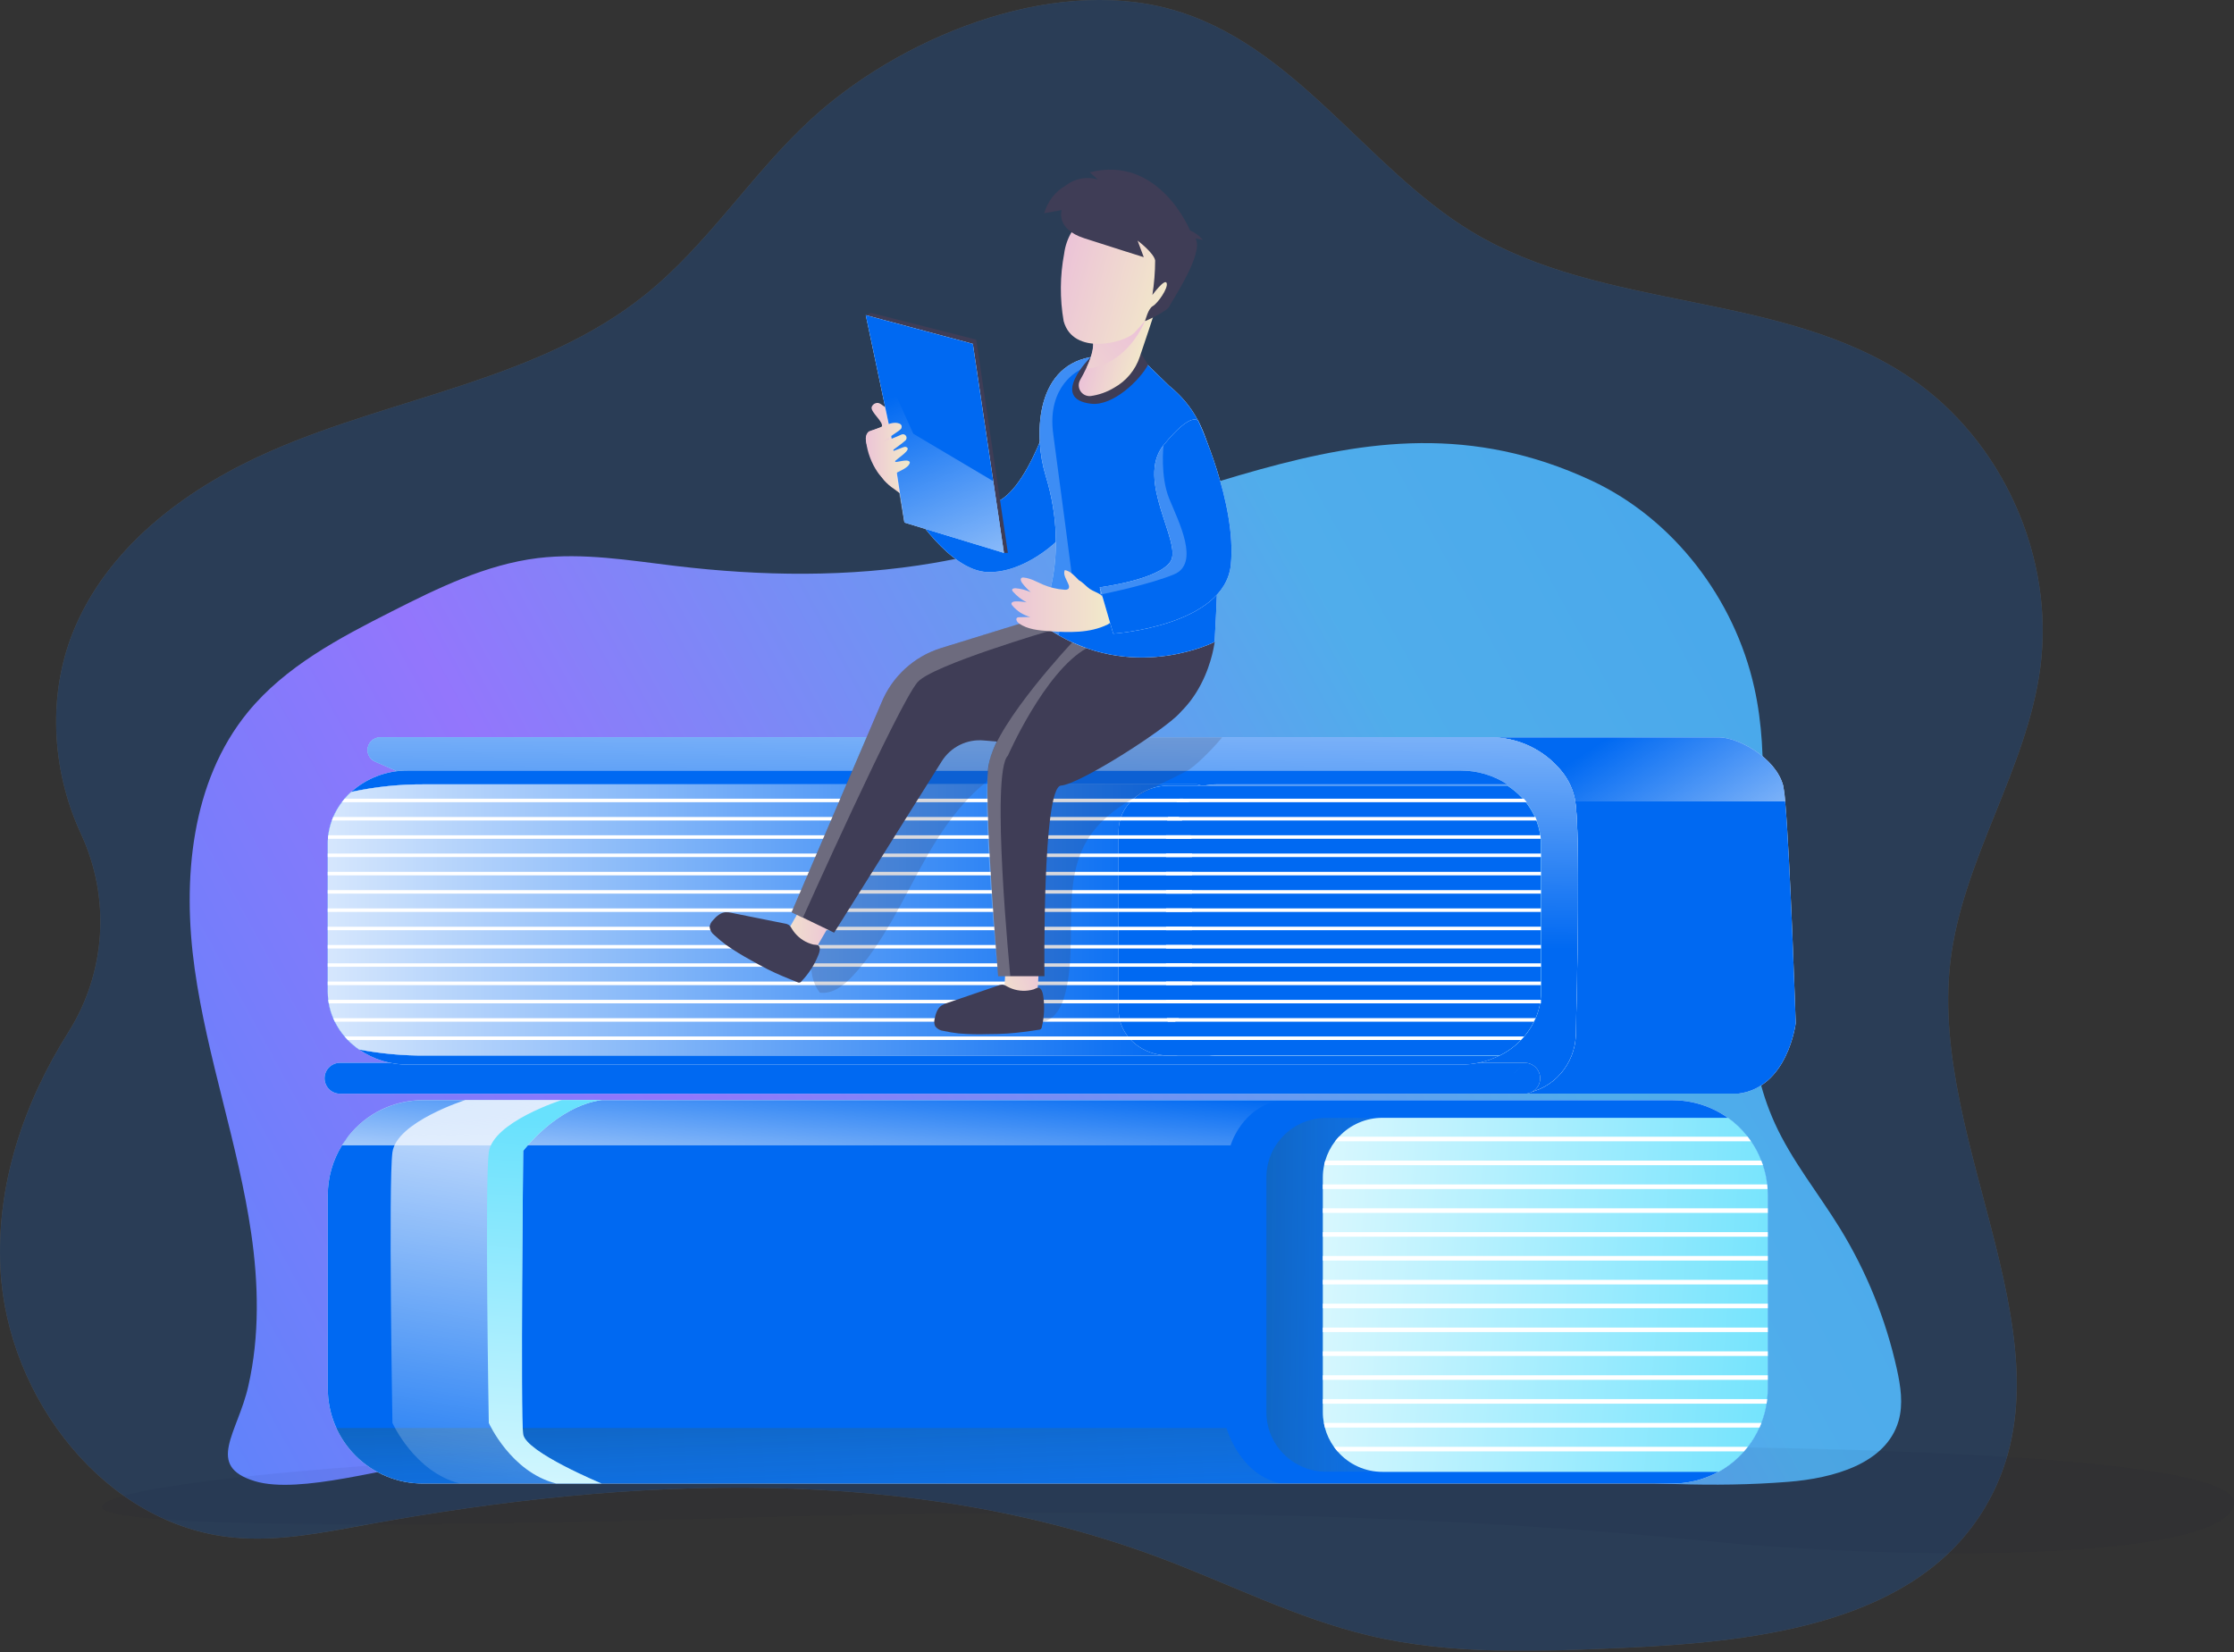
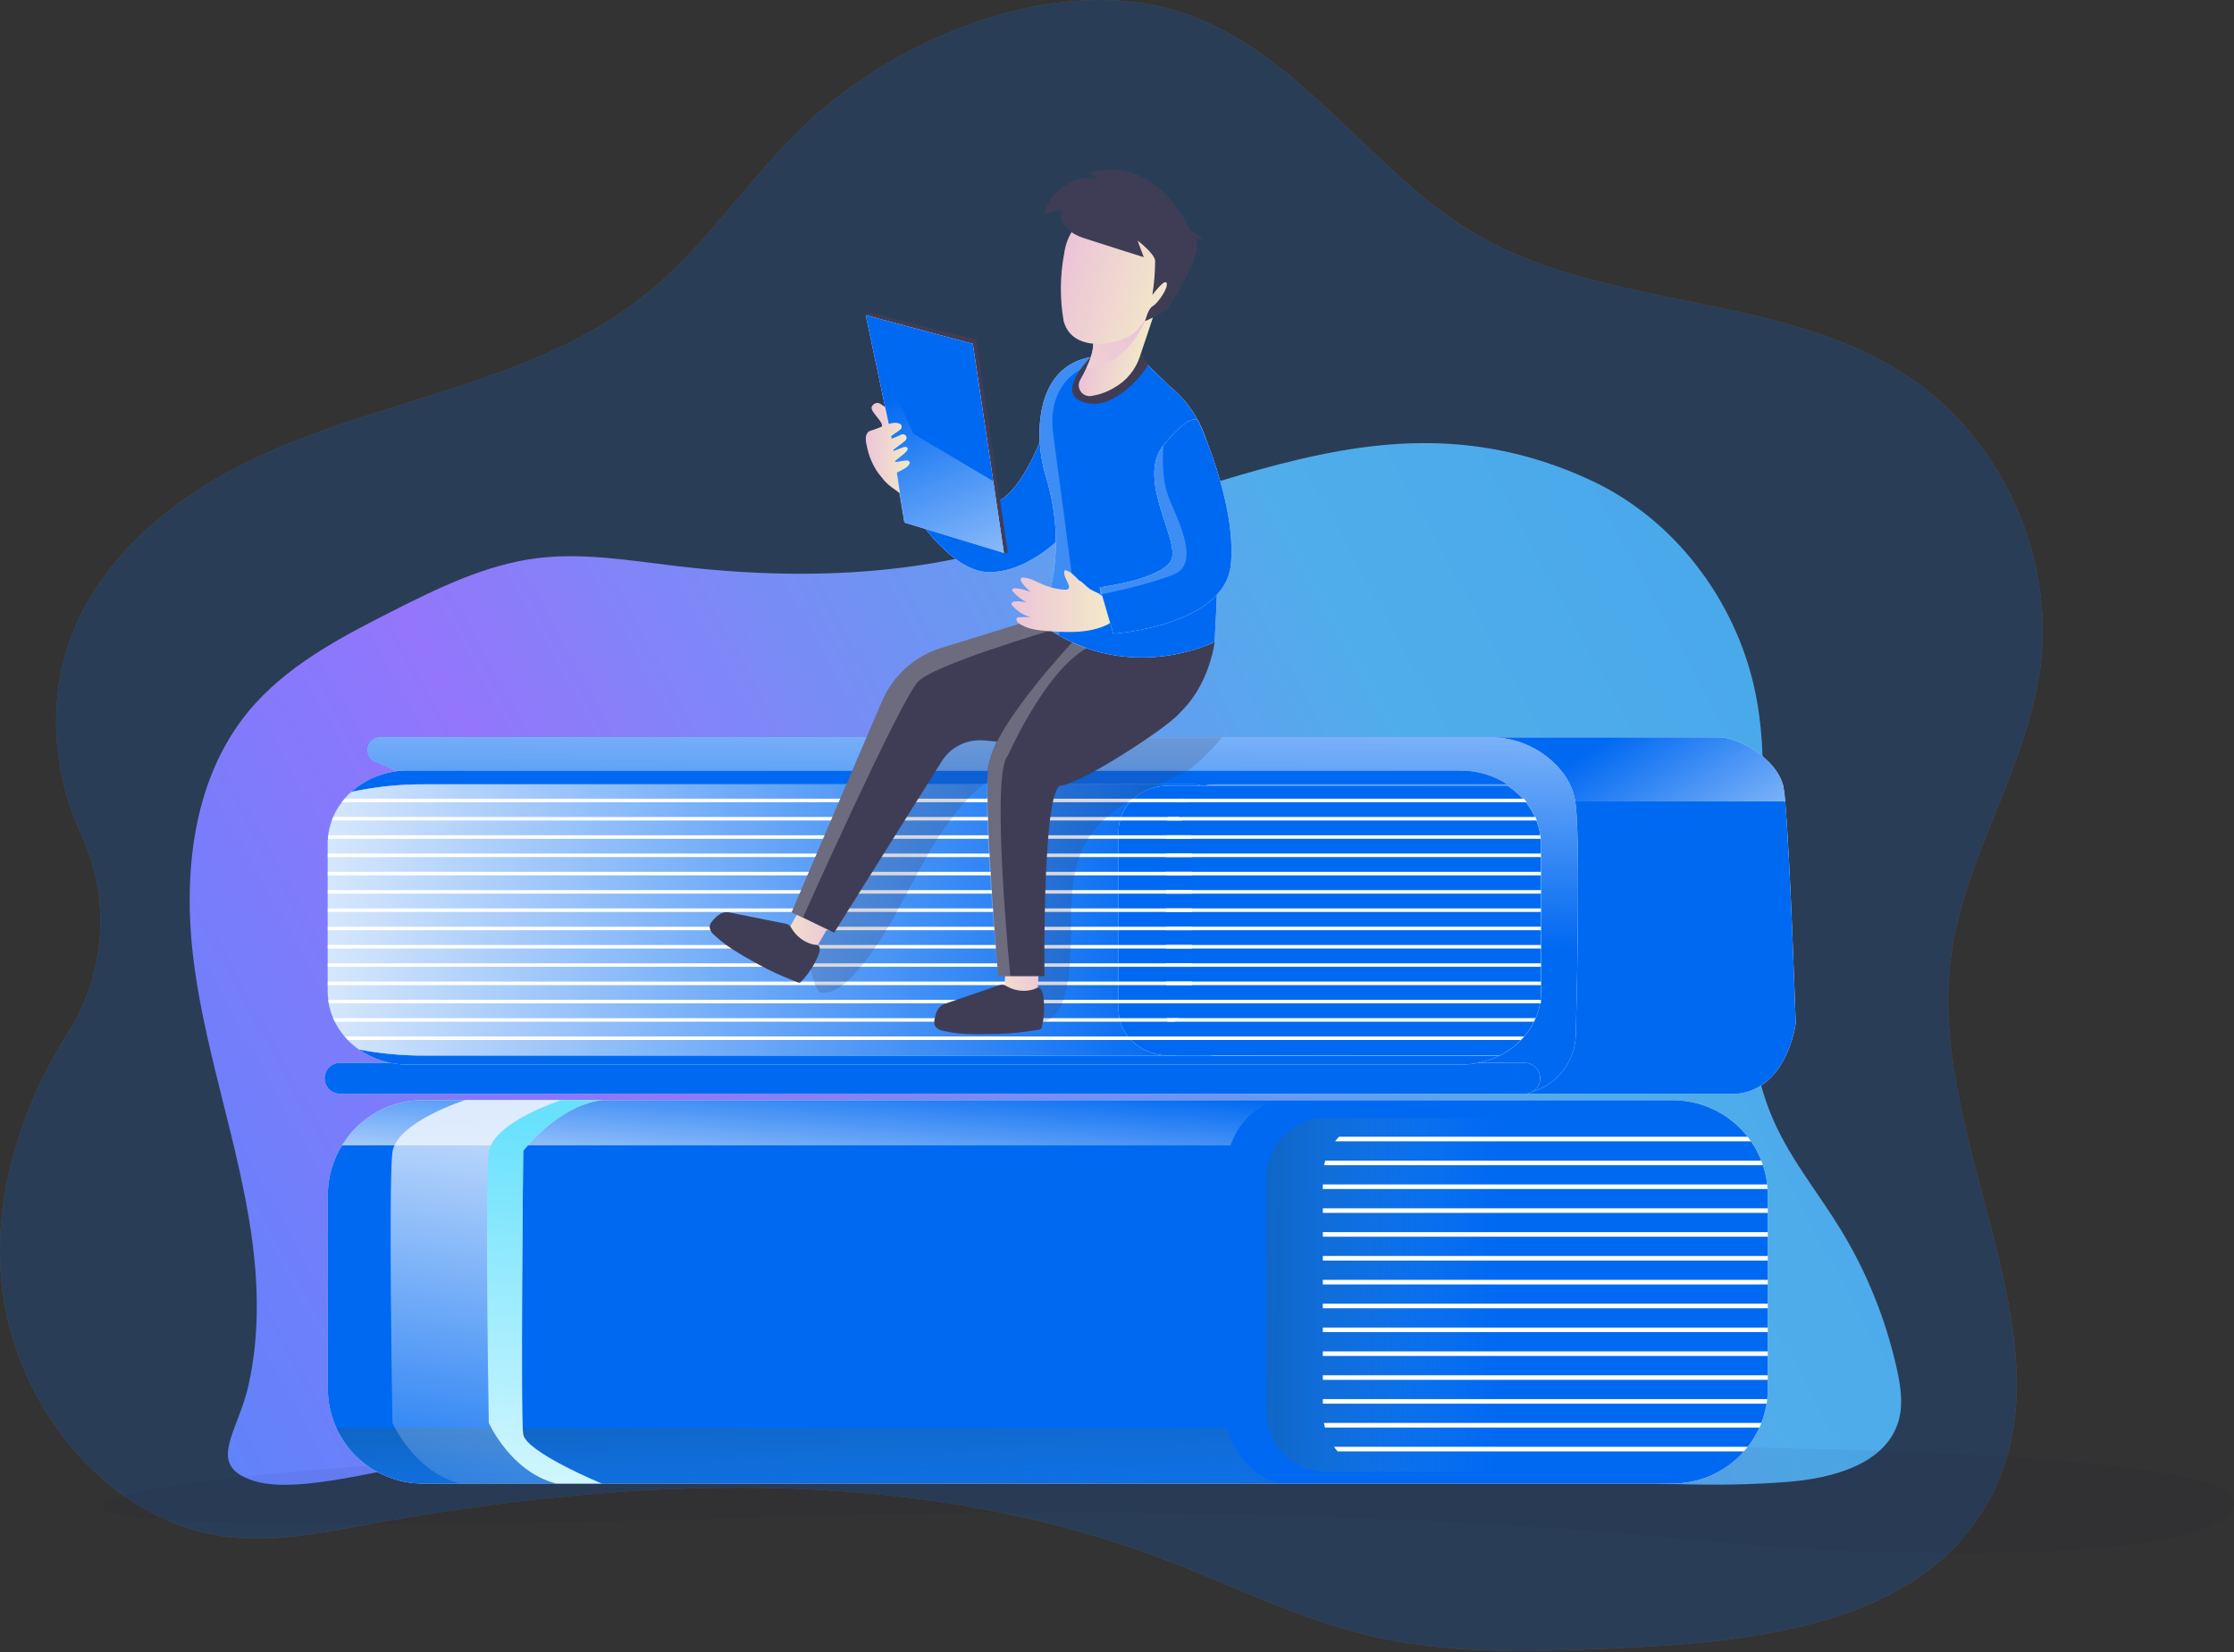
<svg xmlns="http://www.w3.org/2000/svg" width="484" height="358" viewBox="0 0 484 358" fill="none">
  <rect x="0" y="0" width="484" height="358" fill="#333333" stroke="none" />
  <g clip-path="url(#clip0_1657_36987)">
    <g opacity="0.18">
      <path d="M175.429 26.096C162.71 37.882 153.283 53.031 139.768 63.871C116.915 82.234 85.898 85.885 59.023 97.575C41.246 105.308 24.391 117.561 16.526 135.284C10.152 149.607 10.978 166.582 17.58 180.774C20.734 187.578 22.135 195.063 21.656 202.547C21.177 210.032 18.834 217.277 14.838 223.624C5.052 239.126 -0.85 256.837 0.102 275.027C1.575 303.004 22.817 330.603 50.715 333.176C60.292 334.062 69.917 332.117 79.398 330.381C136.661 319.907 197.27 317.201 251.738 337.725C266.666 343.352 281.038 350.684 296.558 354.383C314.688 358.705 333.59 357.885 352.223 357.041C381.301 355.724 415.226 351.654 430.077 326.61C450.661 291.894 417.872 248.553 422.535 208.475C425.115 186.328 439.079 166.851 442.024 144.771C445.22 120.769 433.841 95.397 413.79 81.821C385.945 62.973 347.441 67.546 318.692 50.098C295.947 36.29 280.313 9.307 253.498 1.963C227.198 -5.232 194.571 8.349 175.429 26.096Z" fill="white" />
      <path d="M175.429 26.096C162.71 37.882 153.283 53.031 139.768 63.871C116.915 82.234 85.898 85.885 59.023 97.575C41.246 105.308 24.391 117.561 16.526 135.284C10.152 149.607 10.978 166.582 17.58 180.774C20.734 187.578 22.135 195.063 21.656 202.547C21.177 210.032 18.834 217.277 14.838 223.624C5.052 239.126 -0.85 256.837 0.102 275.027C1.575 303.004 22.817 330.603 50.715 333.176C60.292 334.062 69.917 332.117 79.398 330.381C136.661 319.907 197.27 317.201 251.738 337.725C266.666 343.352 281.038 350.684 296.558 354.383C314.688 358.705 333.59 357.885 352.223 357.041C381.301 355.724 415.226 351.654 430.077 326.61C450.661 291.894 417.872 248.553 422.535 208.475C425.115 186.328 439.079 166.851 442.024 144.771C445.22 120.769 433.841 95.397 413.79 81.821C385.945 62.973 347.441 67.546 318.692 50.098C295.947 36.29 280.313 9.307 253.498 1.963C227.198 -5.232 194.571 8.349 175.429 26.096Z" fill="#0069F2" />
    </g>
    <path d="M54.42 267.199C51.607 247.884 44.897 229.287 42.18 209.954C39.462 190.62 41.354 169.36 53.738 154.259C61.818 144.424 73.43 138.289 84.785 132.537C94.882 127.42 105.279 122.32 116.508 120.931C126.408 119.734 136.398 121.44 146.298 122.625C164.925 124.852 183.893 125.145 202.382 121.973C226.521 117.825 249.344 108.242 272.933 101.724C296.043 95.343 318.92 92.093 344.759 104.118C362.62 112.438 375.8 129.808 380.073 149.009C386.981 180.032 371.382 214.413 384.497 243.359C388.196 251.511 393.942 258.538 398.634 266.163C404.403 275.565 408.566 285.861 410.953 296.63C411.773 300.335 412.377 304.243 411.33 307.888C408.636 317.226 397.096 320.332 387.388 321.098C355.108 323.648 322.858 317.627 290.662 314.125C238.397 308.451 185.658 309.451 133.303 313.359C120.486 314.317 107.681 315.434 94.888 316.711C84.563 317.723 64.961 323.894 55.228 320.955C44.377 317.669 51.499 310.552 53.798 300.335C56.27 289.519 56.012 278.116 54.42 267.199Z" fill="url(#paint0_linear_1657_36987)" />
    <path d="M229.837 82.109C229.837 82.109 224.887 102.232 217.489 107.846C209.852 113.64 201.927 102.507 201.927 102.507L197.521 110.48C197.521 110.48 205.68 123.648 213.904 123.953C222.128 124.258 229.346 116.896 229.346 116.896L229.837 82.109Z" fill="white" />
    <path d="M229.837 82.109C229.837 82.109 224.887 102.232 217.489 107.846C209.852 113.64 201.927 102.507 201.927 102.507L197.521 110.48C197.521 110.48 205.68 123.648 213.904 123.953C222.128 124.258 229.346 116.896 229.346 116.896L229.837 82.109Z" fill="#0069F2" />
    <path d="M187.568 68.288L188.688 67.791L211.504 73.591L218.358 119.799H217.502L187.568 68.288Z" fill="#3F3D56" />
    <path opacity="0.05" d="M79.637 317.619C79.637 317.619 29.868 320.953 22.709 325.724C15.55 330.494 71.611 331.542 161.064 328.854C250.517 326.167 319.392 328.854 368.162 333.774C416.932 338.694 483.084 337.743 484 325.694C484.916 313.645 363.242 313.501 363.242 313.501L79.637 317.619Z" fill="#0E002D" />
    <path d="M389.045 221.709C389.045 221.709 387.375 235.608 376.637 236.972H329.483L322.773 159.783H372.453C376.463 159.783 384.681 164.105 386.321 170.222C386.542 171.355 386.688 172.5 386.758 173.652C387.836 185.521 389.045 221.709 389.045 221.709Z" fill="white" />
    <path d="M389.045 221.709C389.045 221.709 387.375 235.608 376.637 236.972H329.483L322.773 159.783H372.453C376.463 159.783 384.681 164.105 386.321 170.222C386.542 171.355 386.688 172.5 386.758 173.652C387.836 185.521 389.045 221.709 389.045 221.709Z" fill="#0069F2" />
    <path d="M386.772 173.664H341.282L327.779 160.412L327.156 159.783H372.466C376.477 159.783 384.695 164.105 386.335 170.222C386.556 171.359 386.702 172.508 386.772 173.664Z" fill="url(#paint1_linear_1657_36987)" />
-     <path d="M85.724 166.965L81.283 165.032C80.705 164.781 80.231 164.338 79.942 163.778C79.652 163.218 79.564 162.576 79.692 161.959C79.821 161.342 80.158 160.788 80.647 160.391C81.137 159.993 81.748 159.776 82.378 159.777H322.774C325.743 159.749 328.681 160.391 331.368 161.655C334.055 162.92 336.423 164.774 338.294 167.079C339.854 168.972 340.887 171.243 341.287 173.663C342.37 180.888 341.706 212.354 341.407 224.169C341.245 230.585 336.517 236.11 330.148 236.906L329.466 236.972H96.63L85.724 166.965Z" fill="white" />
    <path d="M85.724 166.965L81.283 165.032C80.705 164.781 80.231 164.338 79.942 163.778C79.652 163.218 79.564 162.576 79.692 161.959C79.821 161.342 80.158 160.788 80.647 160.391C81.137 159.993 81.748 159.776 82.378 159.777H322.774C325.743 159.749 328.681 160.391 331.368 161.655C334.055 162.92 336.423 164.774 338.294 167.079C339.854 168.972 340.887 171.243 341.287 173.663C342.37 180.888 341.706 212.354 341.407 224.169C341.245 230.585 336.517 236.11 330.148 236.906L329.466 236.972H96.63L85.724 166.965Z" fill="#0069F2" />
    <path d="M85.724 166.965L81.283 165.032C80.705 164.781 80.231 164.338 79.942 163.778C79.652 163.218 79.564 162.576 79.692 161.959C79.821 161.342 80.158 160.788 80.647 160.391C81.137 159.993 81.748 159.776 82.378 159.777H322.774C325.743 159.749 328.681 160.391 331.368 161.655C334.055 162.92 336.423 164.774 338.294 167.079C339.854 168.972 340.887 171.243 341.287 173.663C342.37 180.888 341.706 212.354 341.407 224.169C341.245 230.585 336.517 236.11 330.148 236.906L329.466 236.972H96.63L85.724 166.965Z" fill="white" />
    <path d="M85.724 166.965L81.283 165.032C80.705 164.781 80.231 164.338 79.942 163.778C79.652 163.218 79.564 162.576 79.692 161.959C79.821 161.342 80.158 160.788 80.647 160.391C81.137 159.993 81.748 159.776 82.378 159.777H322.774C325.743 159.749 328.681 160.391 331.368 161.655C334.055 162.92 336.423 164.774 338.294 167.079C339.854 168.972 340.887 171.243 341.287 173.663C342.37 180.888 341.706 212.354 341.407 224.169C341.245 230.585 336.517 236.11 330.148 236.906L329.466 236.972H96.63L85.724 166.965Z" fill="#0069F2" />
    <path d="M341.425 224.169C341.263 230.585 336.535 236.11 330.166 236.906L329.484 236.972H96.648L85.724 166.965L81.283 165.032C80.705 164.781 80.231 164.338 79.942 163.778C79.652 163.218 79.564 162.576 79.692 161.959C79.821 161.342 80.158 160.788 80.647 160.391C81.137 159.993 81.748 159.776 82.378 159.777H322.774C325.743 159.749 328.681 160.391 331.368 161.655C334.055 162.92 336.423 164.774 338.294 167.079C339.854 168.972 340.887 171.243 341.287 173.663C342.388 180.888 341.724 212.354 341.425 224.169Z" fill="url(#paint2_linear_1657_36987)" />
    <path opacity="0.61" d="M73.67 236.996H330.328C331.216 236.996 332.068 236.644 332.697 236.017C333.325 235.389 333.679 234.538 333.68 233.65C333.68 232.761 333.327 231.909 332.699 231.28C332.07 230.652 331.217 230.298 330.328 230.298H73.67C72.781 230.298 71.929 230.652 71.3 231.28C70.671 231.909 70.318 232.761 70.318 233.65C70.32 234.538 70.674 235.389 71.302 236.017C71.931 236.644 72.782 236.996 73.67 236.996Z" fill="url(#paint3_linear_1657_36987)" />
    <path d="M73.67 236.996H330.329C331.216 236.996 332.068 236.644 332.697 236.017C333.325 235.389 333.679 234.538 333.68 233.65C333.68 233.21 333.594 232.774 333.425 232.368C333.257 231.961 333.01 231.591 332.699 231.28C332.387 230.969 332.018 230.722 331.611 230.554C331.205 230.385 330.769 230.298 330.329 230.298H73.67C72.781 230.298 71.929 230.652 71.3 231.28C70.671 231.909 70.318 232.761 70.318 233.65C70.32 234.538 70.674 235.389 71.302 236.017C71.931 236.644 72.782 236.996 73.67 236.996ZM382.995 258.987V300.856C382.996 303.561 382.464 306.24 381.429 308.739C380.394 311.239 378.877 313.51 376.965 315.423C375.052 317.336 372.781 318.854 370.282 319.889C367.783 320.925 365.104 321.458 362.399 321.458H91.615C88.908 321.462 86.228 320.931 83.727 319.897C81.226 318.863 78.954 317.346 77.04 315.432C75.127 313.518 73.61 311.245 72.577 308.744C71.543 306.243 71.014 303.562 71.019 300.856V258.987C71.014 255.182 72.072 251.451 74.071 248.213C74.508 247.495 74.992 246.808 75.52 246.154C77.446 243.734 79.894 241.781 82.681 240.438C85.468 239.096 88.522 238.401 91.615 238.403H362.399C365.105 238.403 367.784 238.936 370.283 239.972C372.783 241.008 375.054 242.526 376.967 244.44C378.879 246.353 380.396 248.625 381.431 251.125C382.465 253.626 382.997 256.305 382.995 259.011V258.987Z" fill="white" />
    <path d="M73.67 236.996H330.329C331.216 236.996 332.068 236.644 332.697 236.017C333.325 235.389 333.679 234.538 333.68 233.65C333.68 233.21 333.594 232.774 333.425 232.368C333.257 231.961 333.01 231.591 332.699 231.28C332.387 230.969 332.018 230.722 331.611 230.554C331.205 230.385 330.769 230.298 330.329 230.298H73.67C72.781 230.298 71.929 230.652 71.3 231.28C70.671 231.909 70.318 232.761 70.318 233.65C70.32 234.538 70.674 235.389 71.302 236.017C71.931 236.644 72.782 236.996 73.67 236.996ZM382.995 258.987V300.856C382.996 303.561 382.464 306.24 381.429 308.739C380.394 311.239 378.877 313.51 376.965 315.423C375.052 317.336 372.781 318.854 370.282 319.889C367.783 320.925 365.104 321.458 362.399 321.458H91.615C88.908 321.462 86.228 320.931 83.727 319.897C81.226 318.863 78.954 317.346 77.04 315.432C75.127 313.518 73.61 311.245 72.577 308.744C71.543 306.243 71.014 303.562 71.019 300.856V258.987C71.014 255.182 72.072 251.451 74.071 248.213C74.508 247.495 74.992 246.808 75.52 246.154C77.446 243.734 79.894 241.781 82.681 240.438C85.468 239.096 88.522 238.401 91.615 238.403H362.399C365.105 238.403 367.784 238.936 370.283 239.972C372.783 241.008 375.054 242.526 376.967 244.44C378.879 246.353 380.396 248.625 381.431 251.125C382.465 253.626 382.997 256.305 382.995 259.011V258.987Z" fill="#0069F2" />
    <path opacity="0.61" d="M277.547 321.458H91.614C87.665 321.459 83.799 320.325 80.476 318.191C77.153 316.057 74.514 313.013 72.873 309.421H265.72C265.72 309.421 268.497 319.596 277.547 321.458Z" fill="url(#paint4_linear_1657_36987)" />
    <path d="M277.547 238.378C269 239.79 266.612 248.188 266.612 248.188H74.07L75.519 246.129C77.445 243.709 79.893 241.755 82.68 240.413C85.467 239.071 88.521 238.375 91.614 238.378H277.547Z" fill="url(#paint5_linear_1657_36987)" />
    <path opacity="0.61" d="M382.994 258.986V300.855C382.997 304.539 382.011 308.158 380.137 311.331C378.264 314.504 375.573 317.117 372.346 318.895H287.298C285.6 318.896 283.918 318.562 282.349 317.912C280.779 317.263 279.353 316.311 278.152 315.11C276.951 313.91 275.998 312.484 275.348 310.915C274.698 309.346 274.363 307.664 274.363 305.966V255.167C274.362 253.468 274.697 251.786 275.346 250.216C275.996 248.647 276.949 247.221 278.15 246.019C279.351 244.818 280.777 243.865 282.347 243.216C283.917 242.566 285.599 242.232 287.298 242.233H374.393C377.056 244.14 379.225 246.655 380.721 249.568C382.217 252.482 382.996 255.711 382.994 258.986Z" fill="url(#paint6_linear_1657_36987)" />
-     <path d="M382.994 258.987V300.856C382.995 301.628 382.953 302.399 382.869 303.166C382.833 303.502 382.785 303.831 382.731 304.16C382.507 305.594 382.126 306.999 381.594 308.35C381.468 308.691 381.33 309.02 381.175 309.349C380.507 310.842 379.663 312.248 378.661 313.539C378.397 313.875 378.122 314.21 377.829 314.533C376.268 316.303 374.413 317.792 372.346 318.932H299.521C297.681 318.936 295.862 318.545 294.186 317.786C292.511 317.027 291.017 315.918 289.806 314.533C289.526 314.215 289.262 313.884 289.016 313.539C288.103 312.277 287.431 310.856 287.035 309.349C286.945 309.026 286.873 308.691 286.813 308.35C286.664 307.571 286.589 306.779 286.592 305.986V255.169C286.59 254.263 286.686 253.36 286.879 252.475C286.94 252.139 287.022 251.807 287.125 251.482C287.567 249.964 288.289 248.543 289.255 247.292C289.517 246.944 289.799 246.612 290.099 246.298C291.305 245.007 292.764 243.979 294.385 243.276C296.006 242.574 297.754 242.213 299.521 242.216H374.393C375.997 243.365 377.426 244.74 378.637 246.298C378.888 246.621 379.134 246.951 379.367 247.292C380.269 248.596 381.012 250.002 381.582 251.482C381.713 251.811 381.839 252.146 381.941 252.475C382.402 253.834 382.711 255.239 382.863 256.665C382.905 256.994 382.934 257.329 382.952 257.665C382.982 258.084 382.994 258.545 382.994 258.987Z" fill="url(#paint7_linear_1657_36987)" />
    <path d="M379.367 247.309H289.255C289.517 246.962 289.799 246.63 290.099 246.316H378.631C378.888 246.639 379.134 246.968 379.367 247.309ZM381.941 252.475H286.879C286.94 252.139 287.022 251.807 287.125 251.481H381.582C381.714 251.81 381.839 252.146 381.941 252.475ZM382.953 257.646H286.586V256.647H382.863C382.905 256.976 382.935 257.311 382.953 257.646ZM286.592 261.818H383V262.812H286.592V261.818ZM286.592 266.984H383V267.977H286.592V266.984ZM286.592 272.155H383V273.149H286.592V272.155ZM286.592 277.327H383V278.314H286.592V277.327ZM286.592 282.492H383V283.48H286.592V282.492ZM286.592 287.664H383V288.651H286.592V287.664ZM286.592 292.829H383V293.817H286.592V292.829ZM286.592 298H383V298.994H286.592V298ZM382.869 303.166C382.833 303.501 382.785 303.83 382.731 304.16H286.592V303.166H382.869ZM381.624 308.331C381.498 308.673 381.36 309.002 381.205 309.331H287.053C286.963 309.008 286.891 308.673 286.831 308.331H381.624ZM378.661 313.503C378.398 313.838 378.122 314.173 377.829 314.497H289.806C289.526 314.179 289.262 313.847 289.016 313.503H378.661Z" fill="white" />
    <path d="M263.517 228.725H324.869C322.267 230.025 319.397 230.697 316.489 230.688H88.37C84.594 230.714 80.902 229.572 77.799 227.42C76.921 226.814 76.105 226.122 75.363 225.355C75.124 225.11 74.89 224.852 74.669 224.595C73.834 223.619 73.122 222.543 72.55 221.393C72.424 221.141 72.305 220.884 72.197 220.632C71.752 219.607 71.43 218.532 71.239 217.43C71.197 217.179 71.155 216.927 71.125 216.664C71.053 216.078 71.017 215.489 71.018 214.898V182.78C71.018 182.433 71.018 182.092 71.053 181.757C71.089 181.421 71.095 181.248 71.125 180.996C71.258 179.903 71.518 178.828 71.897 177.794C71.993 177.537 72.095 177.285 72.203 177.028C72.691 175.89 73.318 174.816 74.07 173.832C74.268 173.574 74.471 173.317 74.669 173.066C75.111 172.55 75.585 172.062 76.087 171.605C79.461 168.584 83.841 166.93 88.37 166.966H316.489C320.074 166.962 323.583 168.002 326.586 169.959H263.517C262.557 169.957 261.6 170.074 260.668 170.306C258.755 170.763 256.999 171.722 255.58 173.084C255.326 173.323 255.088 173.579 254.868 173.85C254.068 174.788 253.458 175.874 253.073 177.046C252.988 177.297 252.918 177.553 252.863 177.812C252.701 178.488 252.621 179.182 252.624 179.877V218.825C252.626 219.428 252.688 220.029 252.809 220.62C252.858 220.877 252.921 221.131 253.001 221.381C253.342 222.546 253.907 223.634 254.665 224.583C254.872 224.849 255.093 225.102 255.329 225.343C256.357 226.407 257.594 227.247 258.962 227.809C260.404 228.418 261.953 228.729 263.517 228.725Z" fill="white" />
    <path d="M263.517 228.725H324.869C322.267 230.025 319.397 230.697 316.489 230.688H88.37C84.594 230.714 80.902 229.572 77.799 227.42C76.921 226.814 76.105 226.122 75.363 225.355C75.124 225.11 74.89 224.852 74.669 224.595C73.834 223.619 73.122 222.543 72.55 221.393C72.424 221.141 72.305 220.884 72.197 220.632C71.752 219.607 71.43 218.532 71.239 217.43C71.197 217.179 71.155 216.927 71.125 216.664C71.053 216.078 71.017 215.489 71.018 214.898V182.78C71.018 182.433 71.018 182.092 71.053 181.757C71.089 181.421 71.095 181.248 71.125 180.996C71.258 179.903 71.518 178.828 71.897 177.794C71.993 177.537 72.095 177.285 72.203 177.028C72.691 175.89 73.318 174.816 74.07 173.832C74.268 173.574 74.471 173.317 74.669 173.066C75.111 172.55 75.585 172.062 76.087 171.605C79.461 168.584 83.841 166.93 88.37 166.966H316.489C320.074 166.962 323.583 168.002 326.586 169.959H263.517C262.557 169.957 261.6 170.074 260.668 170.306C258.755 170.763 256.999 171.722 255.58 173.084C255.326 173.323 255.088 173.579 254.868 173.85C254.068 174.788 253.458 175.874 253.073 177.046C252.988 177.297 252.918 177.553 252.863 177.812C252.701 178.488 252.621 179.182 252.624 179.877V218.825C252.626 219.428 252.688 220.029 252.809 220.62C252.858 220.877 252.921 221.131 253.001 221.381C253.342 222.546 253.907 223.634 254.665 224.583C254.872 224.849 255.093 225.102 255.329 225.343C256.357 226.407 257.594 227.247 258.962 227.809C260.404 228.418 261.953 228.729 263.517 228.725Z" fill="#0069F2" />
    <path d="M333.834 183.013V215.508C333.834 215.688 333.834 215.879 333.798 216.059C333.763 216.238 333.769 216.424 333.751 216.603C333.733 216.783 333.703 216.939 333.685 217.1C333.667 217.262 333.643 217.357 333.619 217.483C333.612 217.548 333.6 217.612 333.583 217.675C333.553 217.848 333.517 218.028 333.475 218.201C333.433 218.375 333.421 218.429 333.385 218.543C333.35 218.656 333.332 218.764 333.296 218.878C333.26 218.992 333.23 219.117 333.194 219.237L333.068 219.602C333.068 219.704 333.008 219.8 332.972 219.895C332.937 219.991 332.877 220.153 332.823 220.278L332.661 220.667C332.635 220.74 332.603 220.81 332.565 220.877C332.528 220.977 332.484 221.075 332.434 221.17C332.398 221.254 332.35 221.338 332.308 221.422C332.266 221.505 332.182 221.679 332.111 221.799C332.039 221.918 331.907 222.188 331.793 222.397L331.608 222.697C331.44 222.972 331.267 223.235 331.081 223.493C330.985 223.63 330.89 223.756 330.794 223.882C330.602 224.139 330.399 224.384 330.195 224.63C329.992 224.875 329.74 225.145 329.495 225.39C329.004 225.891 328.483 226.361 327.933 226.797C327.922 226.812 327.907 226.824 327.891 226.833C327.711 226.976 327.532 227.108 327.346 227.246L326.748 227.659L326.149 228.042C325.957 228.161 325.766 228.269 325.55 228.383L324.862 228.748H263.517C261.953 228.753 260.405 228.446 258.962 227.844C257.595 227.284 256.359 226.448 255.329 225.39C255.093 225.149 254.871 224.896 254.664 224.63C253.906 223.688 253.341 222.606 253 221.446C252.921 221.198 252.857 220.947 252.809 220.691C252.687 220.101 252.625 219.499 252.623 218.896V180.098C252.621 179.406 252.701 178.717 252.863 178.045C252.918 177.788 252.988 177.534 253.072 177.285C253.457 176.118 254.067 175.038 254.868 174.106C255.088 173.835 255.326 173.579 255.58 173.34C257.002 171.986 258.758 171.032 260.668 170.575C261.6 170.347 262.557 170.233 263.517 170.234H326.586C326.861 170.413 327.137 170.599 327.4 170.796L327.705 171.024C328.122 171.333 328.521 171.665 328.902 172.017L329.232 172.329L329.471 172.568L329.794 172.903L330.117 173.262L330.183 173.34L330.231 173.4C330.423 173.627 330.614 173.867 330.794 174.106C330.89 174.226 330.979 174.352 331.069 174.471C331.078 174.489 331.09 174.506 331.105 174.519C331.265 174.751 331.42 174.984 331.572 175.22L331.829 175.639C331.985 175.902 332.134 176.177 332.272 176.447C332.338 176.59 332.41 176.722 332.476 176.86C332.542 176.997 332.607 177.147 332.661 177.285C332.715 177.422 332.775 177.536 332.823 177.668C332.871 177.799 332.925 177.919 332.966 178.045C333.008 178.17 333.056 178.296 333.098 178.422C333.28 178.94 333.426 179.47 333.535 180.008C333.554 180.077 333.568 180.147 333.577 180.217C333.577 180.343 333.625 180.469 333.649 180.595C333.673 180.72 333.715 181.02 333.745 181.229C333.775 181.439 333.804 181.732 333.816 181.989V182.396C333.816 182.534 333.834 182.803 333.834 183.013Z" fill="url(#paint8_linear_1657_36987)" />
    <path d="M258.962 227.814C257.61 228.141 256.213 228.445 254.772 228.724H92.128C87.321 228.752 82.522 228.315 77.799 227.419C76.921 226.813 76.105 226.121 75.363 225.354C75.124 225.109 74.89 224.851 74.669 224.594C73.834 223.618 73.122 222.542 72.55 221.392C72.424 221.14 72.305 220.883 72.197 220.632C71.752 219.606 71.43 218.531 71.239 217.429C71.197 217.178 71.155 216.927 71.125 216.663C71.053 216.077 71.017 215.488 71.018 214.897V182.779C71.018 182.432 71.018 182.091 71.053 181.756C71.089 181.421 71.095 181.247 71.125 180.996C71.258 179.902 71.518 178.827 71.897 177.793C71.993 177.536 72.095 177.285 72.203 177.027C72.691 175.889 73.318 174.815 74.07 173.831C74.268 173.574 74.471 173.316 74.669 173.065C75.111 172.549 75.585 172.061 76.087 171.604C81.358 170.467 86.737 169.915 92.128 169.958H259.327L260.668 170.305C258.755 170.762 256.999 171.721 255.58 173.083C255.326 173.322 255.088 173.578 254.868 173.849C254.068 174.787 253.458 175.873 253.073 177.045C252.988 177.296 252.918 177.552 252.863 177.811C252.701 178.488 252.621 179.181 252.624 179.876V218.824C252.626 219.427 252.688 220.029 252.809 220.62C252.858 220.877 252.921 221.13 253.001 221.38C253.342 222.545 253.907 223.633 254.665 224.582C254.872 224.848 255.093 225.102 255.329 225.342C256.356 226.408 257.593 227.25 258.962 227.814Z" fill="white" />
    <path d="M258.962 227.814C257.61 228.141 256.213 228.445 254.772 228.724H92.128C87.321 228.752 82.522 228.315 77.799 227.419C76.921 226.813 76.105 226.121 75.363 225.354C75.124 225.109 74.89 224.851 74.669 224.594C73.834 223.618 73.122 222.542 72.55 221.392C72.424 221.14 72.305 220.883 72.197 220.632C71.752 219.606 71.43 218.531 71.239 217.429C71.197 217.178 71.155 216.927 71.125 216.663C71.053 216.077 71.017 215.488 71.018 214.897V182.779C71.018 182.432 71.018 182.091 71.053 181.756C71.089 181.421 71.095 181.247 71.125 180.996C71.258 179.902 71.518 178.827 71.897 177.793C71.993 177.536 72.095 177.285 72.203 177.027C72.691 175.889 73.318 174.815 74.07 173.831C74.268 173.574 74.471 173.316 74.669 173.065C75.111 172.549 75.585 172.061 76.087 171.604C81.358 170.467 86.737 169.915 92.128 169.958H259.327L260.668 170.305C258.755 170.762 256.999 171.721 255.58 173.083C255.326 173.322 255.088 173.578 254.868 173.849C254.068 174.787 253.458 175.873 253.073 177.045C252.988 177.296 252.918 177.552 252.863 177.811C252.701 178.488 252.621 179.181 252.624 179.876V218.824C252.626 219.427 252.688 220.029 252.809 220.62C252.858 220.877 252.921 221.13 253.001 221.38C253.342 222.545 253.907 223.633 254.665 224.582C254.872 224.848 255.093 225.102 255.329 225.342C256.356 226.408 257.593 227.25 258.962 227.814Z" fill="#0069F2" />
    <path d="M258.962 227.814C257.61 228.141 256.213 228.445 254.772 228.724H92.128C87.321 228.752 82.522 228.315 77.799 227.419C76.921 226.813 76.105 226.121 75.363 225.354C75.124 225.109 74.89 224.851 74.669 224.594C73.834 223.618 73.122 222.542 72.55 221.392C72.424 221.14 72.305 220.883 72.197 220.632C71.752 219.606 71.43 218.531 71.239 217.429C71.197 217.178 71.155 216.927 71.125 216.663C71.053 216.077 71.017 215.488 71.018 214.897V182.779C71.018 182.432 71.018 182.091 71.053 181.756C71.089 181.421 71.095 181.247 71.125 180.996C71.258 179.902 71.518 178.827 71.897 177.793C71.993 177.536 72.095 177.285 72.203 177.027C72.691 175.889 73.318 174.815 74.07 173.831C74.268 173.574 74.471 173.316 74.669 173.065C75.111 172.549 75.585 172.061 76.087 171.604C81.358 170.467 86.737 169.915 92.128 169.958H259.327L260.668 170.305C258.755 170.762 256.999 171.721 255.58 173.083C255.326 173.322 255.088 173.578 254.868 173.849C254.068 174.787 253.458 175.873 253.073 177.045C252.988 177.296 252.918 177.552 252.863 177.811C252.701 178.488 252.621 179.181 252.624 179.876V218.824C252.626 219.427 252.688 220.029 252.809 220.62C252.858 220.877 252.921 221.131 253.001 221.38C253.342 222.545 253.907 223.633 254.665 224.582C254.872 224.848 255.093 225.102 255.329 225.342C256.356 226.408 257.593 227.25 258.962 227.814Z" fill="url(#paint9_linear_1657_36987)" />
    <path d="M329.484 231.106C329.003 231.663 328.481 232.183 327.922 232.662C328.476 232.179 328.998 231.659 329.484 231.106Z" fill="url(#paint10_linear_1657_36987)" />
    <path d="M331.053 174.915C330.963 174.777 330.873 174.64 330.777 174.508C330.598 174.245 330.406 173.981 330.215 173.73C330.514 174.113 330.795 174.508 331.053 174.915Z" fill="url(#paint11_linear_1657_36987)" />
    <path d="M332.95 178.859C332.998 178.997 333.04 179.134 333.082 179.272C333.004 178.991 332.908 178.716 332.807 178.44C332.861 178.578 332.908 178.716 332.95 178.859Z" fill="url(#paint12_linear_1657_36987)" />
    <path d="M333.834 183.013V215.867C333.834 216.178 333.805 216.328 333.775 216.561C333.667 217.547 333.454 218.518 333.14 219.458C333.068 219.692 332.99 219.919 332.901 220.141C331.391 223.896 328.539 226.956 324.898 228.724H253.216C247.685 228.724 243.118 224.989 242.442 220.153C242.4 219.924 242.376 219.691 242.37 219.458C242.348 219.26 242.338 219.06 242.34 218.86V180.098C242.34 174.645 247.212 170.234 253.234 170.234H326.586C330.979 173.083 333.834 177.739 333.834 183.013Z" fill="white" />
    <path d="M333.834 183.013V215.867C333.834 216.178 333.805 216.328 333.775 216.561C333.667 217.547 333.454 218.518 333.14 219.458C333.068 219.692 332.99 219.919 332.901 220.141C331.391 223.896 328.539 226.956 324.898 228.724H253.216C247.685 228.724 243.118 224.989 242.442 220.153C242.4 219.924 242.376 219.691 242.37 219.458C242.348 219.26 242.338 219.06 242.34 218.86V180.098C242.34 174.645 247.212 170.234 253.234 170.234H326.586C330.979 173.083 333.834 177.739 333.834 183.013Z" fill="#0069F2" />
    <path d="M330.778 173.831H254.87C255.09 173.56 255.327 173.304 255.582 173.065H330.149C330.377 173.316 330.58 173.55 330.778 173.831ZM332.95 177.794H252.864C252.919 177.534 252.989 177.278 253.074 177.027H332.651C332.759 177.279 332.861 177.536 332.95 177.794ZM333.806 181.756H252.625V180.99H333.741C333.741 181.241 333.788 181.499 333.806 181.756ZM252.625 184.952H333.842V185.718H252.625V184.952ZM252.625 188.915H333.842V189.681H252.625V188.915ZM252.625 192.877H333.842V193.643H252.625V192.877ZM252.625 196.845H333.842V197.606H252.625V196.845ZM252.625 200.808H333.842V201.568H252.625V200.808ZM252.625 204.77H333.842V205.53H252.625V204.77ZM252.625 208.733H333.842V209.493H252.625V208.733ZM252.625 212.695H333.842V213.461H252.625V212.695ZM333.848 216.645C333.834 216.901 333.834 217.156 333.848 217.412H252.625V216.645H333.848ZM332.657 220.62C332.657 220.877 332.328 221.129 332.304 221.386H253.002C252.922 221.135 252.858 220.879 252.811 220.62H332.657Z" fill="white" />
    <path d="M257.783 173.831H74.07C74.268 173.574 74.471 173.316 74.669 173.065H256.323C256.826 173.316 257.31 173.55 257.783 173.831ZM256.131 177.794H71.898C71.993 177.536 72.095 177.285 72.203 177.027H255.407C255.662 177.269 255.904 177.525 256.131 177.794ZM258.166 181.756H71.054C71.054 181.499 71.096 181.247 71.125 180.996H257.987C258.061 181.246 258.121 181.499 258.166 181.756ZM71.012 184.952H258.25V185.712H71.012V184.952ZM71.012 188.915H258.25V189.675H71.012V188.915ZM71.012 192.877H258.25V193.643H71.012V192.877ZM71.012 196.845H258.25V197.606H71.012V196.845ZM71.012 200.814H258.25V201.568H71.012V200.814ZM71.012 204.77H258.25V205.524H71.012V204.77ZM71.012 208.733H258.25V209.493H71.012V208.733ZM71.012 212.695H258.25V213.461H71.012V212.695ZM257.999 216.645C257.919 216.906 257.825 217.162 257.717 217.412H71.239C71.197 217.16 71.155 216.909 71.125 216.645H257.999ZM255.431 220.626C255.163 220.894 254.882 221.148 254.587 221.386H72.55C72.424 221.135 72.305 220.877 72.197 220.626H255.431Z" fill="white" />
    <path opacity="0.2" d="M264.781 159.783C262.082 163.028 258.592 166.29 257.21 167.014C249.345 171.156 240.235 174.358 235.62 181.93C229.778 191.507 233.555 204.034 230.873 214.94C230.383 216.927 229.622 218.956 228.084 220.327C226.546 221.697 224.074 222.164 222.44 220.925C221.003 219.842 220.644 217.879 220.375 216.101C218.016 199.32 217.927 182.298 220.111 165.494C211.133 169.504 205.058 177.967 200.264 186.527C195.469 195.086 191.447 204.262 184.767 211.45C182.87 213.485 180.374 215.479 177.62 215.083C174.31 210.894 176.046 204.77 177.926 199.755C181.691 189.681 185.467 179.583 190.316 169.977C191.884 166.864 193.626 163.74 196.259 161.453C196.98 160.83 197.758 160.275 198.582 159.795L264.781 159.783Z" fill="#3F3D56" />
    <path d="M330.185 224.589C329.981 224.858 329.754 225.067 329.527 225.349H75.364C75.125 225.103 74.891 224.846 74.67 224.589H330.185Z" fill="white" />
    <path d="M130.352 321.458H99.64C89.794 318.98 85.023 308.332 85.023 308.332C85.023 308.332 84.132 256.258 85.023 249.674C85.915 243.09 100.831 238.361 100.831 238.361H130.352C120.505 239.774 113.353 249.375 113.353 249.375C113.353 249.375 112.754 306.925 113.353 310.798C113.951 314.67 130.352 321.458 130.352 321.458Z" fill="url(#paint13_linear_1657_36987)" />
    <path d="M130.352 321.458H120.506C110.671 318.98 105.901 308.332 105.901 308.332C105.901 308.332 105.003 256.258 105.901 249.674C106.799 243.09 121.703 238.361 121.703 238.361H130.352C120.506 239.774 113.353 249.375 113.353 249.375C113.353 249.375 112.754 306.925 113.353 310.798C113.951 314.67 130.352 321.458 130.352 321.458Z" fill="url(#paint14_linear_1657_36987)" />
    <path d="M173.125 197.401L170.264 202.369L176.908 205.26L179.655 200.532L173.125 197.401Z" fill="url(#paint15_linear_1657_36987)" />
    <path d="M217.794 210.743L217.482 216.28L224.725 215.861L225.03 210.743H217.794Z" fill="url(#paint16_linear_1657_36987)" />
    <path d="M171.569 201.268C171.423 200.967 171.219 200.697 170.971 200.472C170.676 200.277 170.34 200.154 169.989 200.113L158.491 197.803C158.076 197.7 157.649 197.654 157.222 197.665C156.121 197.737 155.217 198.545 154.492 199.377C154.077 199.769 153.81 200.294 153.738 200.861C153.781 201.217 153.896 201.56 154.077 201.869C154.259 202.178 154.502 202.446 154.792 202.657C155.6 203.406 156.449 204.109 157.336 204.764C159.039 205.959 160.812 207.052 162.645 208.038C163.878 208.732 165.111 209.426 166.374 210.061C168.451 211.102 170.605 211.976 172.772 212.826C172.844 212.871 172.923 212.901 173.006 212.915C173.089 212.928 173.174 212.925 173.256 212.906C173.338 212.886 173.415 212.851 173.483 212.801C173.551 212.751 173.608 212.689 173.652 212.617C175.22 210.982 176.456 209.059 177.291 206.954C177.501 206.434 177.89 205.29 177.291 204.859C177.082 204.71 176.489 204.734 176.226 204.674C175.833 204.579 175.449 204.453 175.077 204.297C173.617 203.682 172.39 202.622 171.569 201.268ZM218.22 213.766C217.942 213.58 217.631 213.448 217.304 213.377C216.952 213.356 216.599 213.418 216.275 213.556L205.178 217.345C204.768 217.465 204.375 217.638 204.011 217.86C203.095 218.459 202.718 219.656 202.508 220.715C202.348 221.263 202.384 221.849 202.61 222.373C202.823 222.657 203.092 222.893 203.402 223.067C203.711 223.241 204.053 223.35 204.406 223.385C205.48 223.627 206.567 223.807 207.662 223.923C209.733 224.103 211.814 224.157 213.893 224.085C215.311 224.085 216.724 224.049 218.136 223.959C220.459 223.816 222.763 223.486 225.056 223.133C225.222 223.14 225.384 223.081 225.507 222.969C225.63 222.857 225.705 222.701 225.714 222.535C226.246 220.332 226.349 218.048 226.019 215.807C225.935 215.25 225.678 214.077 224.954 214.011C224.696 213.981 224.2 214.305 223.942 214.382C223.552 214.502 223.151 214.586 222.745 214.634C221.183 214.831 219.599 214.527 218.22 213.766ZM263.147 139.103C263.147 139.103 261.268 156.694 245.053 159.795C234.076 161.896 220.65 161.147 213.132 160.447C211.355 160.283 209.566 160.614 207.965 161.403C206.363 162.192 205.011 163.409 204.058 164.918L180.715 202.1L173.951 198.832H173.897L171.503 197.683L190.944 152.325C192.086 149.507 193.839 146.978 196.077 144.92C198.315 142.863 200.982 141.327 203.885 140.426L226.217 133.512L231.436 131.896C231.436 131.896 252.337 129.789 263.147 139.103Z" fill="#3F3D56" />
    <path opacity="0.24" d="M226.233 133.488L227.7 136.595C227.7 136.595 201.962 144.136 198.802 147.805C194.582 152.714 173.956 198.832 173.956 198.832H173.902L171.508 197.683L190.949 152.325C192.09 149.507 193.844 146.978 196.081 144.92C198.319 142.862 200.986 141.327 203.889 140.425L226.233 133.488Z" fill="white" />
    <path d="M235.375 136.051C235.375 136.051 214.701 156.192 214.031 166.966C213.36 177.74 216.251 211.522 216.251 211.522H226.283C226.283 211.522 225.786 170.509 229.874 170.222C233.962 169.935 252.493 158.024 255.468 154.606C258.443 151.188 263.189 139.092 263.189 139.092L235.375 136.051Z" fill="#3F3D56" />
    <path d="M263.147 139.102C263.147 139.102 246.573 147.56 229.364 137.666C227.863 136.804 226.421 135.842 225.049 134.787C225.049 134.787 232.303 121.828 226.527 103.004C224.055 94.953 224.001 79.582 236.242 77.392H236.302C248.476 75.231 247.788 78.236 247.788 78.236L253.294 83.587C263.883 92.2 265.044 105.35 263.147 139.102Z" fill="white" />
    <path d="M263.147 139.102C263.147 139.102 246.573 147.56 229.364 137.666C227.863 136.804 226.421 135.842 225.049 134.787C225.049 134.787 232.303 121.828 226.527 103.004C224.055 94.953 224.001 79.582 236.242 77.392H236.302C248.476 75.231 247.788 78.236 247.788 78.236L253.294 83.587C263.883 92.2 265.044 105.35 263.147 139.102Z" fill="#0069F2" />
    <path opacity="0.24" d="M236.302 77.381C235.791 78.488 235.001 79.443 234.009 80.152C234.009 80.152 226.731 83.378 228.185 94.05C229.64 104.722 232.303 125.247 232.303 125.247L229.364 137.667C227.863 136.805 226.421 135.843 225.049 134.788C225.049 134.788 232.303 121.829 226.527 103.005C224.055 94.954 224.001 79.583 236.242 77.393L236.302 77.381Z" fill="white" />
    <path d="M247.248 76.699C246.587 77.488 245.773 78.135 244.854 78.601C243.936 79.067 242.932 79.342 241.904 79.409C240.877 79.476 239.846 79.334 238.875 78.992C237.903 78.649 237.012 78.114 236.253 77.417C236.253 77.417 227.275 86.395 236.349 87.478C241.137 88.077 247.033 82.283 248.739 79.009L247.248 76.699Z" fill="#3F3D56" />
    <path d="M249.943 68.289C249.907 68.408 248.22 73.574 246.951 77.267C246.009 80.146 244.011 82.56 241.36 84.025C239.804 84.963 238.073 85.574 236.273 85.82C235.842 85.859 235.409 85.779 235.022 85.588C234.634 85.397 234.307 85.103 234.076 84.737C233.845 84.372 233.72 83.95 233.713 83.518C233.707 83.086 233.82 82.661 234.04 82.289C234.459 81.553 234.914 80.703 235.333 79.799C236.207 77.919 236.937 75.83 236.817 74.178V73.999C236.709 73.137 237.272 72.377 238.218 71.712C239.553 70.785 241.653 70.054 243.706 69.504C245.761 68.983 247.843 68.577 249.943 68.289Z" fill="url(#paint17_linear_1657_36987)" />
    <path d="M236.638 79.726C236.226 79.809 235.806 79.839 235.387 79.816C236.261 77.936 236.991 75.847 236.871 74.195L238.26 71.729L239.295 69.898L243.748 69.521L248.25 69.144C245.281 76.165 240.295 79.073 236.638 79.726Z" fill="url(#paint18_linear_1657_36987)" />
    <path d="M244.999 44.67C243.37 44.328 241.689 44.328 240.06 44.667C238.431 45.007 236.89 45.68 235.533 46.644C234.177 47.608 233.034 48.843 232.178 50.269C231.321 51.696 230.769 53.285 230.556 54.935C229.636 59.772 229.597 64.736 230.442 69.587C232.495 77.099 243.527 74.376 245.765 72.095C248.004 69.815 257 59.304 255.528 55.216C254.588 52.439 251.296 46.094 244.999 44.67Z" fill="url(#paint19_linear_1657_36987)" />
    <path d="M236.11 37.344L237.81 38.877C236.642 38.532 235.409 38.47 234.212 38.696C233.015 38.922 231.889 39.429 230.927 40.175C228.631 41.489 226.945 43.655 226.234 46.203L230.011 45.526C230.011 45.526 228.635 49.591 234.895 51.62C241.156 53.649 247.8 55.726 247.8 55.726L246.459 52.134C246.459 52.134 249.973 54.78 250.266 56.432C250.255 58.937 250.055 61.438 249.668 63.914C249.668 63.914 252.349 60.263 252.756 61.328C253.163 62.394 250.829 65.728 249.763 66.32C248.698 66.913 248.195 69.373 248.063 69.552C247.932 69.732 252.852 67.493 253.337 66.392C253.822 65.29 260.95 54.81 259.005 51.673L260.615 51.979C259.849 51.098 258.896 50.399 257.826 49.932C257.826 49.932 251.14 33.49 236.11 37.344Z" fill="#3F3D56" />
    <path d="M233.74 125.726C232.836 124.822 231.944 123.744 230.681 123.529C230.238 124.582 231.142 125.666 231.525 126.737C231.583 126.857 231.613 126.988 231.613 127.12C231.613 127.253 231.583 127.384 231.525 127.503C231.345 127.791 230.926 127.809 230.597 127.785C229 127.67 227.433 127.294 225.958 126.671C224.594 126.073 223.283 125.301 221.805 125.151C221.647 125.119 221.483 125.14 221.338 125.211C220.979 125.438 221.188 125.989 221.445 126.324C221.995 127.048 222.619 127.712 223.307 128.305C222.264 127.845 221.151 127.56 220.015 127.461C219.698 127.461 219.267 127.527 219.273 127.844C219.293 127.975 219.356 128.095 219.452 128.186C220.293 129.149 221.309 129.945 222.445 130.532C221.619 130.358 220.774 130.287 219.931 130.322C219.566 130.322 219.081 130.514 219.135 130.873C219.162 130.99 219.22 131.098 219.303 131.184C220.314 132.408 221.683 133.285 223.217 133.692L220.823 133.746C220.672 133.739 220.522 133.77 220.386 133.836C219.955 134.111 220.332 134.788 220.751 135.081C222.595 136.368 224.941 136.595 227.197 136.757C231.513 137.068 236.056 137.236 239.947 135.332C240.228 135.189 240.545 134.997 240.599 134.686C240.611 134.523 240.586 134.359 240.527 134.207C240.054 132.633 239.815 129.778 238.384 128.82C237.69 128.359 236.834 128.096 236.122 127.623C235.41 127.15 234.554 126.133 233.74 125.726Z" fill="url(#paint20_linear_1657_36987)" />
    <path d="M266.661 122.386C265.308 135.68 241.187 137.308 241.187 137.308L238.703 128.767L238.266 127.264C238.266 127.264 251.17 125.636 253.636 121.596C256.102 117.556 245.951 104.011 252.086 96.457C258.221 88.903 259.616 91.225 259.616 91.225C259.616 91.225 268.002 109.092 266.661 122.386Z" fill="white" />
    <path d="M266.661 122.386C265.308 135.68 241.187 137.308 241.187 137.308L238.703 128.767L238.266 127.264C238.266 127.264 251.17 125.636 253.636 121.596C256.102 117.556 245.951 104.011 252.086 96.457C258.221 88.903 259.616 91.225 259.616 91.225C259.616 91.225 268.002 109.092 266.661 122.386Z" fill="#0069F2" />
    <path d="M201.945 102.514C201.945 102.514 201.945 103.01 201.843 103.759C201.639 105.62 201.059 109.026 199.515 110.265C197.342 112.007 197.043 109.469 197.09 108.469C197.138 107.92 197.228 107.376 197.36 106.841C197.863 104.674 200.526 103.19 201.55 102.699L201.945 102.514Z" fill="url(#paint21_linear_1657_36987)" />
    <path d="M201.843 103.759C201.64 105.62 201.059 109.026 199.515 110.265C198.845 109.78 197.983 109.134 197.091 108.469C195.894 107.571 194.619 106.626 193.715 105.967C192.911 105.428 192.179 104.788 191.536 104.064C190.976 103.327 190.51 102.522 190.148 101.67L188.292 97.635C187.694 96.313 187.095 94.565 188.161 93.541C188.43 93.278 190.884 92.799 191.046 92.452C191.494 91.459 188.651 89.358 188.831 88.262C188.92 87.964 189.11 87.706 189.37 87.533C189.629 87.361 189.94 87.284 190.249 87.317C190.848 87.346 192.548 88.909 193.081 89.226C194.134 89.824 193.248 90.674 194.278 91.297C195.614 91.983 196.827 92.885 197.869 93.966C199.03 95.325 199.617 97.067 200.173 98.755C200.58 99.994 201.125 101.335 201.544 102.669C201.658 103.052 201.76 103.406 201.843 103.759Z" fill="url(#paint22_linear_1657_36987)" />
    <path d="M193.039 94.218L189.047 75.286L187.568 68.289L210.768 74.508L217.502 119.8L195.942 113.228L193.039 94.218Z" fill="white" />
    <path d="M193.039 94.218L189.047 75.286L187.568 68.289L210.768 74.508L217.502 119.8L195.942 113.228L193.039 94.218Z" fill="#0069F2" />
    <path d="M197.869 93.99L188.688 73.592L195.942 113.228L217.502 119.8L215.191 104.268L197.869 93.99Z" fill="url(#paint23_linear_1657_36987)" />
    <path d="M194.361 102.382C195.091 102.017 196.587 101.352 196.964 100.628C197.054 100.455 197.186 100.227 197.072 100.072C196.551 99.353 194.409 100.269 193.798 100.072C194.217 99.383 197.952 97.294 196.192 96.821C195.815 96.72 193.475 97.905 193.098 97.797C193.391 97.558 195.797 95.846 196.21 95.403C196.329 95.271 196.4 95.102 196.411 94.925C196.422 94.747 196.372 94.572 196.27 94.426C196.168 94.281 196.019 94.174 195.848 94.124C195.677 94.075 195.495 94.084 195.33 94.152C194.056 94.737 192.749 95.249 191.416 95.684C191.673 95.259 195.151 93.29 195.288 92.787C195.36 92.606 195.372 92.407 195.324 92.219C195.275 92.113 195.205 92.018 195.117 91.941C195.03 91.864 194.927 91.805 194.816 91.77C193.846 91.393 192.757 91.77 191.787 92.159L189.489 93.069C188.752 93.356 187.938 93.727 187.693 94.469C187.585 94.845 187.567 95.24 187.639 95.624C187.925 98.037 188.789 100.345 190.159 102.352C190.841 103.346 192.996 105.746 194.235 105.979C195.336 106.189 193.337 102.921 194.361 102.382Z" fill="url(#paint24_linear_1657_36987)" />
    <path opacity="0.24" d="M218.363 163.739C218.363 163.739 226.276 145.609 235.421 140.45L232.303 139.187C232.303 139.187 216.244 156.263 214.346 165.05C212.449 173.837 216.256 211.54 216.256 211.54H218.889C218.889 211.54 214.538 167.438 218.363 163.739ZM254.336 124.468C249.242 126.563 240.569 128.389 238.701 128.772L238.342 128.844L238.265 127.27C238.265 127.27 251.169 125.642 253.635 121.601C256.101 117.561 245.95 104.016 252.085 96.462C252.085 96.462 251.307 103.142 253.324 108.08C255.341 113.018 260.058 122.11 254.336 124.468Z" fill="white" />
  </g>
  <defs>
    <linearGradient id="paint0_linear_1657_36987" x1="480.915" y1="-41.496" x2="-61.139" y2="255.27" gradientUnits="userSpaceOnUse">
      <stop stop-color="#047BEE" />
      <stop offset="0.179" stop-color="#44A5EB" />
      <stop offset="0.407" stop-color="#50ADEB" />
      <stop offset="0.694" stop-color="#9376FC" />
      <stop offset="1" stop-color="#458AF9" />
    </linearGradient>
    <linearGradient id="paint1_linear_1657_36987" x1="352.074" y1="157.443" x2="389.25" y2="214.096" gradientUnits="userSpaceOnUse">
      <stop stop-color="white" stop-opacity="0" />
      <stop offset="0.99" stop-color="white" />
    </linearGradient>
    <linearGradient id="paint2_linear_1657_36987" x1="210.498" y1="204.135" x2="211.557" y2="108.224" gradientUnits="userSpaceOnUse">
      <stop stop-color="white" stop-opacity="0" />
      <stop offset="0.99" stop-color="white" />
    </linearGradient>
    <linearGradient id="paint3_linear_1657_36987" x1="246.753" y1="125.965" x2="196.93" y2="245.813" gradientUnits="userSpaceOnUse">
      <stop offset="0.17" stop-color="#00272E" />
      <stop offset="1" stop-color="#69B9EB" stop-opacity="0" />
    </linearGradient>
    <linearGradient id="paint4_linear_1657_36987" x1="173.651" y1="270.545" x2="176.177" y2="343.257" gradientUnits="userSpaceOnUse">
      <stop offset="0.17" stop-color="#00272E" />
      <stop offset="1" stop-color="#69B9EB" stop-opacity="0" />
    </linearGradient>
    <linearGradient id="paint5_linear_1657_36987" x1="176.823" y1="230.573" x2="173.645" y2="270.316" gradientUnits="userSpaceOnUse">
      <stop stop-color="white" stop-opacity="0" />
      <stop offset="0.99" stop-color="white" />
    </linearGradient>
    <linearGradient id="paint6_linear_1657_36987" x1="223.301" y1="279.379" x2="324.324" y2="280.492" gradientUnits="userSpaceOnUse">
      <stop offset="0.18" stop-color="#00272E" />
      <stop offset="1" stop-color="#69B9EB" stop-opacity="0" />
    </linearGradient>
    <linearGradient id="paint7_linear_1657_36987" x1="396.677" y1="285.515" x2="246.782" y2="273.155" gradientUnits="userSpaceOnUse">
      <stop stop-color="#68E1FD" />
      <stop offset="1" stop-color="white" />
    </linearGradient>
    <linearGradient id="paint8_linear_1657_36987" x1="334.888" y1="202.783" x2="251.288" y2="195.893" gradientUnits="userSpaceOnUse">
      <stop stop-color="#68E1FD" />
      <stop offset="1" stop-color="white" />
    </linearGradient>
    <linearGradient id="paint9_linear_1657_36987" x1="255.497" y1="199.329" x2="33.279" y2="199.329" gradientUnits="userSpaceOnUse">
      <stop stop-color="white" stop-opacity="0" />
      <stop offset="0.99" stop-color="white" />
    </linearGradient>
    <linearGradient id="paint10_linear_1657_36987" x1="327.922" y1="231.884" x2="329.484" y2="231.884" gradientUnits="userSpaceOnUse">
      <stop stop-color="#68E1FD" />
      <stop offset="1" stop-color="#69B9EB" />
    </linearGradient>
    <linearGradient id="paint11_linear_1657_36987" x1="330.215" y1="174.322" x2="331.053" y2="174.322" gradientUnits="userSpaceOnUse">
      <stop stop-color="#68E1FD" />
      <stop offset="1" stop-color="#69B9EB" />
    </linearGradient>
    <linearGradient id="paint12_linear_1657_36987" x1="332.807" y1="178.859" x2="333.082" y2="178.859" gradientUnits="userSpaceOnUse">
      <stop stop-color="#68E1FD" />
      <stop offset="1" stop-color="#69B9EB" />
    </linearGradient>
    <linearGradient id="paint13_linear_1657_36987" x1="98.958" y1="338.846" x2="119.53" y2="213.318" gradientUnits="userSpaceOnUse">
      <stop stop-color="white" stop-opacity="0" />
      <stop offset="0.99" stop-color="white" />
    </linearGradient>
    <linearGradient id="paint14_linear_1657_36987" x1="121.733" y1="240.773" x2="112.491" y2="355.27" gradientUnits="userSpaceOnUse">
      <stop offset="0.02" stop-color="#68E1FD" />
      <stop offset="1" stop-color="white" />
    </linearGradient>
    <linearGradient id="paint15_linear_1657_36987" x1="180.69" y1="201.8" x2="166.876" y2="200.657" gradientUnits="userSpaceOnUse">
      <stop stop-color="#ECC4D7" />
      <stop offset="0.42" stop-color="#EFD4D1" />
      <stop offset="1" stop-color="#F2EAC9" />
    </linearGradient>
    <linearGradient id="paint16_linear_1657_36987" x1="226.396" y1="211.167" x2="213.747" y2="216.316" gradientUnits="userSpaceOnUse">
      <stop stop-color="#ECC4D7" />
      <stop offset="0.42" stop-color="#EFD4D1" />
      <stop offset="1" stop-color="#F2EAC9" />
    </linearGradient>
    <linearGradient id="paint17_linear_1657_36987" x1="235.984" y1="77.007" x2="247.339" y2="80.05" gradientUnits="userSpaceOnUse">
      <stop stop-color="#ECC4D7" />
      <stop offset="0.42" stop-color="#EFD4D1" />
      <stop offset="1" stop-color="#F2EAC9" />
    </linearGradient>
    <linearGradient id="paint18_linear_1657_36987" x1="245.649" y1="70.772" x2="216.71" y2="98.71" gradientUnits="userSpaceOnUse">
      <stop stop-color="#ECC4D7" />
      <stop offset="0.42" stop-color="#EFD4D1" />
      <stop offset="1" stop-color="#F2EAC9" />
    </linearGradient>
    <linearGradient id="paint19_linear_1657_36987" x1="229.99" y1="58.515" x2="254.035" y2="64.958" gradientUnits="userSpaceOnUse">
      <stop stop-color="#ECC4D7" />
      <stop offset="0.42" stop-color="#EFD4D1" />
      <stop offset="1" stop-color="#F2EAC9" />
    </linearGradient>
    <linearGradient id="paint20_linear_1657_36987" x1="219.105" y1="130.251" x2="240.563" y2="130.251" gradientUnits="userSpaceOnUse">
      <stop stop-color="#ECC4D7" />
      <stop offset="0.42" stop-color="#EFD4D1" />
      <stop offset="1" stop-color="#F2EAC9" />
    </linearGradient>
    <linearGradient id="paint21_linear_1657_36987" x1="197.09" y1="106.686" x2="201.945" y2="106.686" gradientUnits="userSpaceOnUse">
      <stop stop-color="#183866" />
      <stop offset="1" stop-color="#1A7FC1" />
    </linearGradient>
    <linearGradient id="paint22_linear_1657_36987" x1="187.568" y1="98.803" x2="201.843" y2="98.803" gradientUnits="userSpaceOnUse">
      <stop stop-color="#ECC4D7" />
      <stop offset="0.42" stop-color="#EFD4D1" />
      <stop offset="1" stop-color="#F2EAC9" />
    </linearGradient>
    <linearGradient id="paint23_linear_1657_36987" x1="195.78" y1="85.078" x2="224.654" y2="154.899" gradientUnits="userSpaceOnUse">
      <stop stop-color="white" stop-opacity="0" />
      <stop offset="0.99" stop-color="white" />
    </linearGradient>
    <linearGradient id="paint24_linear_1657_36987" x1="187.567" y1="98.797" x2="197.12" y2="98.797" gradientUnits="userSpaceOnUse">
      <stop stop-color="#ECC4D7" />
      <stop offset="0.42" stop-color="#EFD4D1" />
      <stop offset="1" stop-color="#F2EAC9" />
    </linearGradient>
    <clipPath id="clip0_1657_36987">
      <rect width="483.988" height="357.711" fill="white" />
    </clipPath>
  </defs>
</svg>